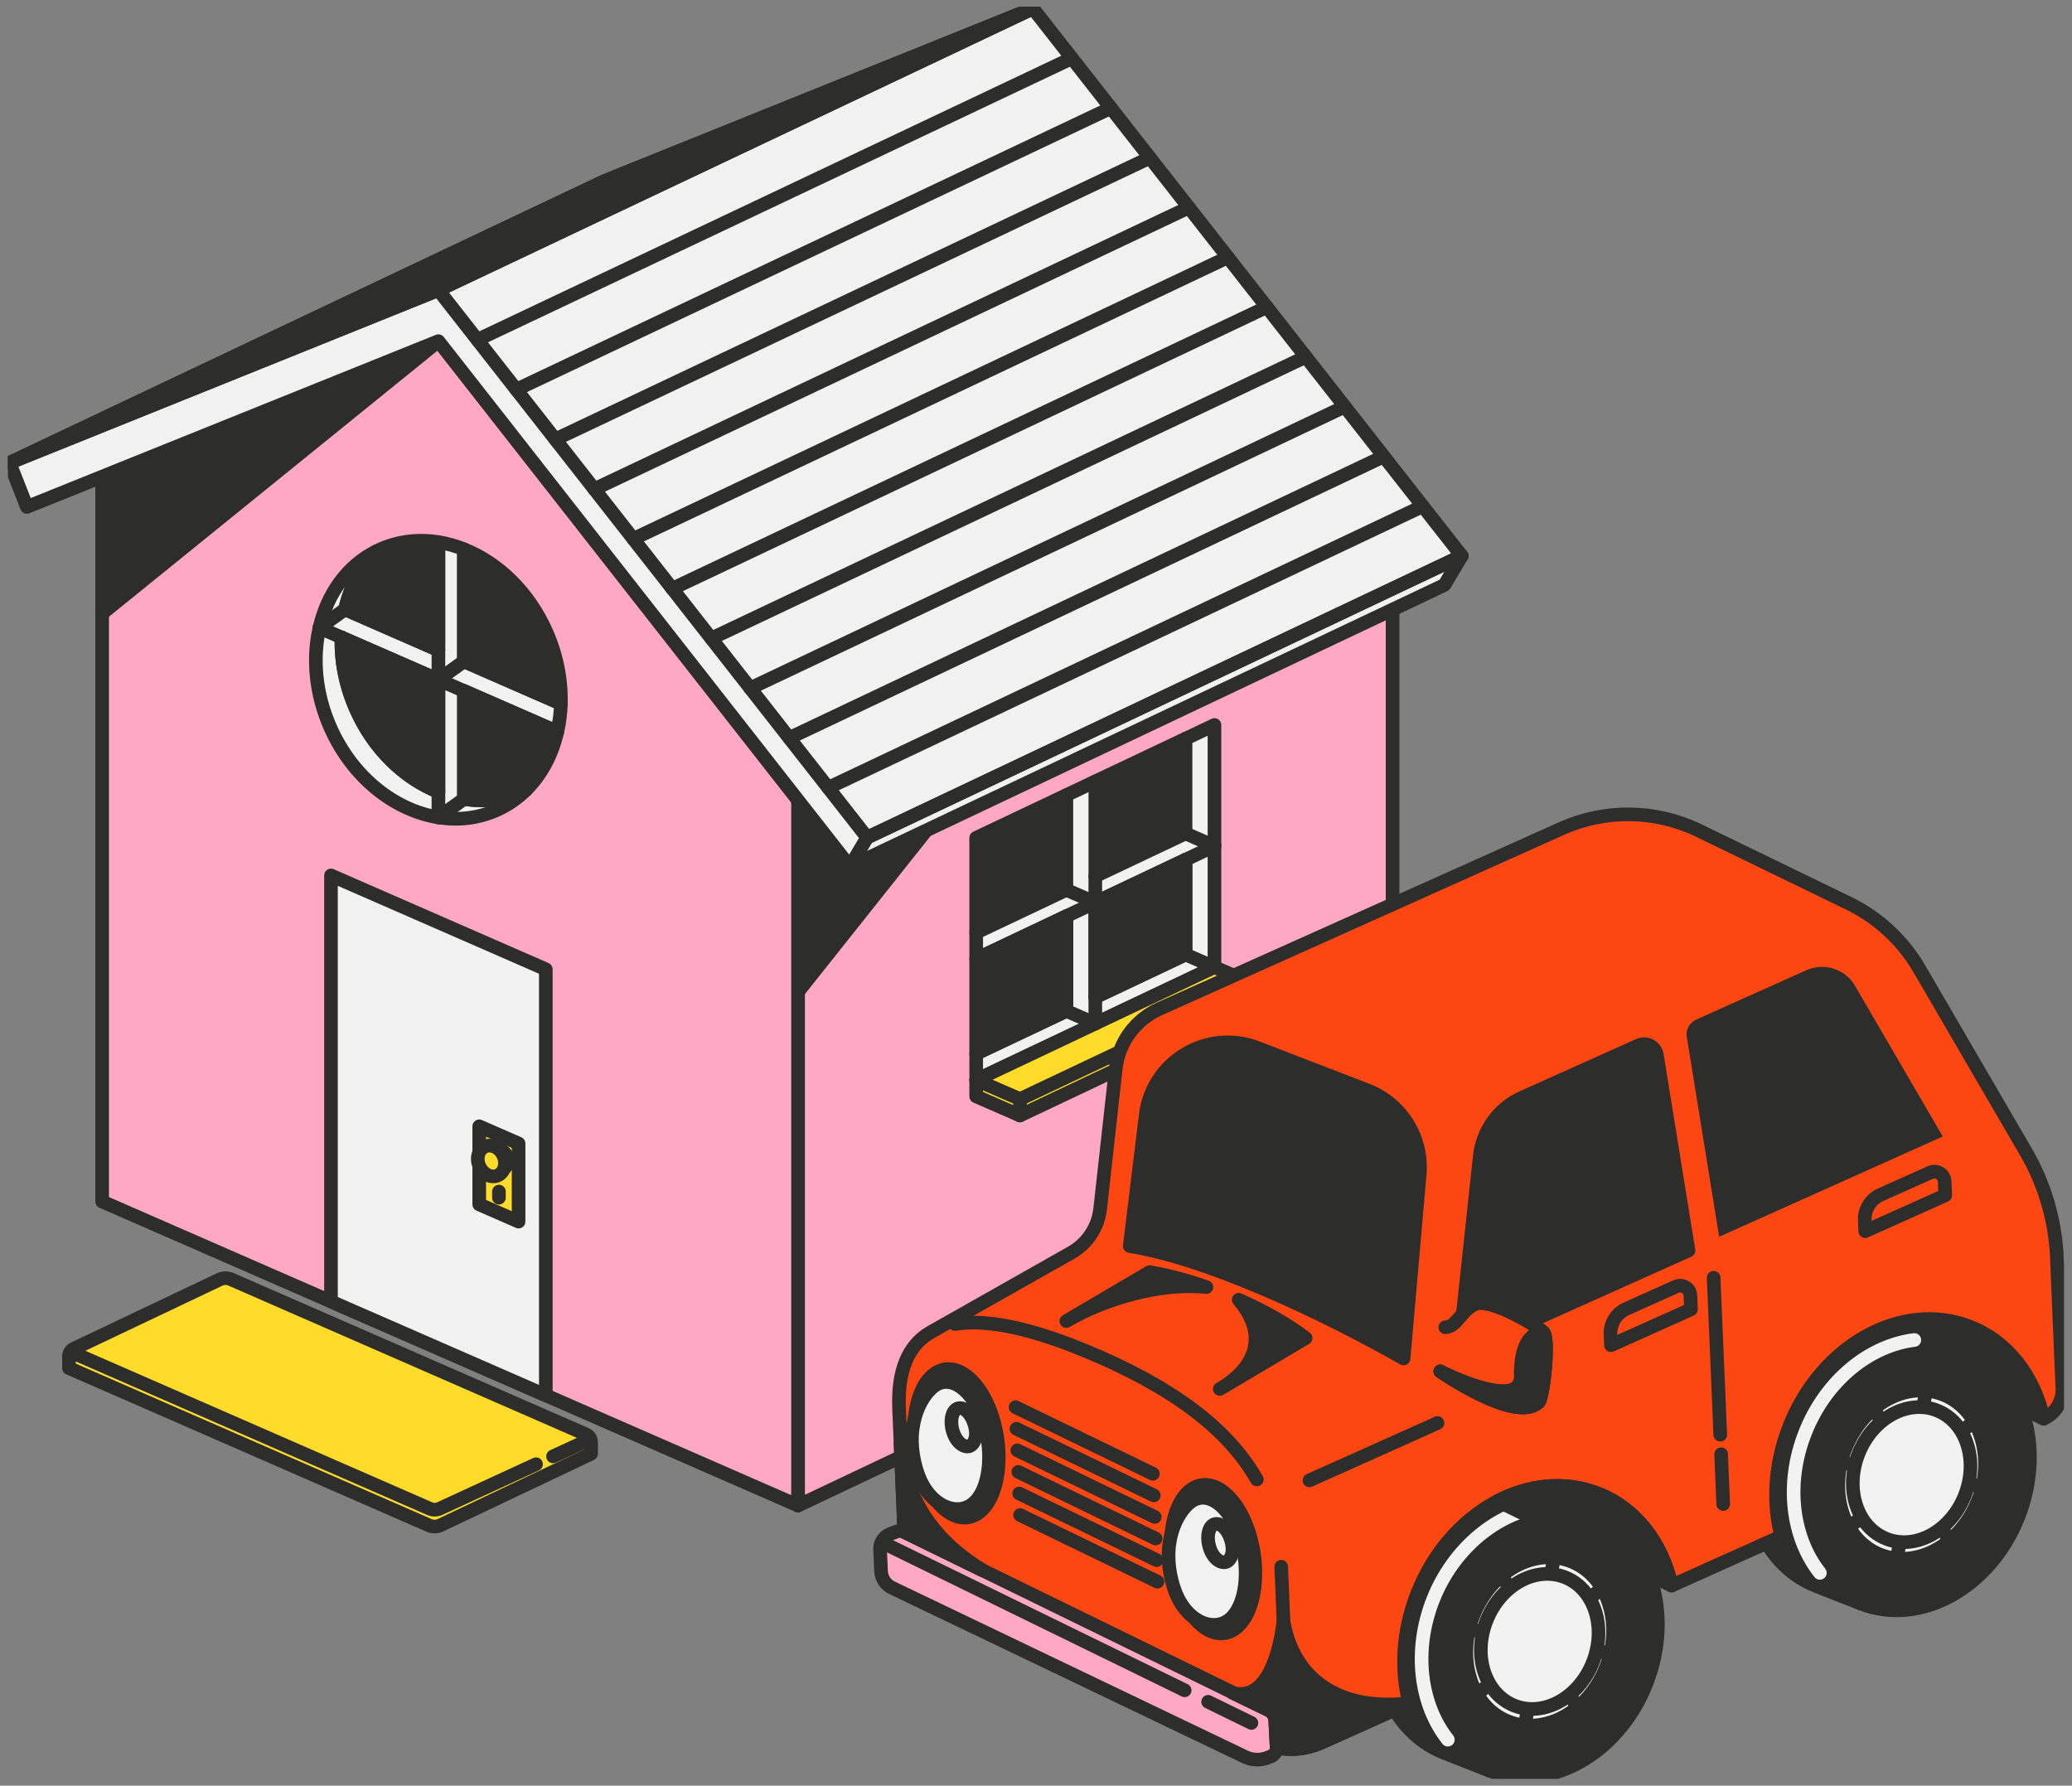
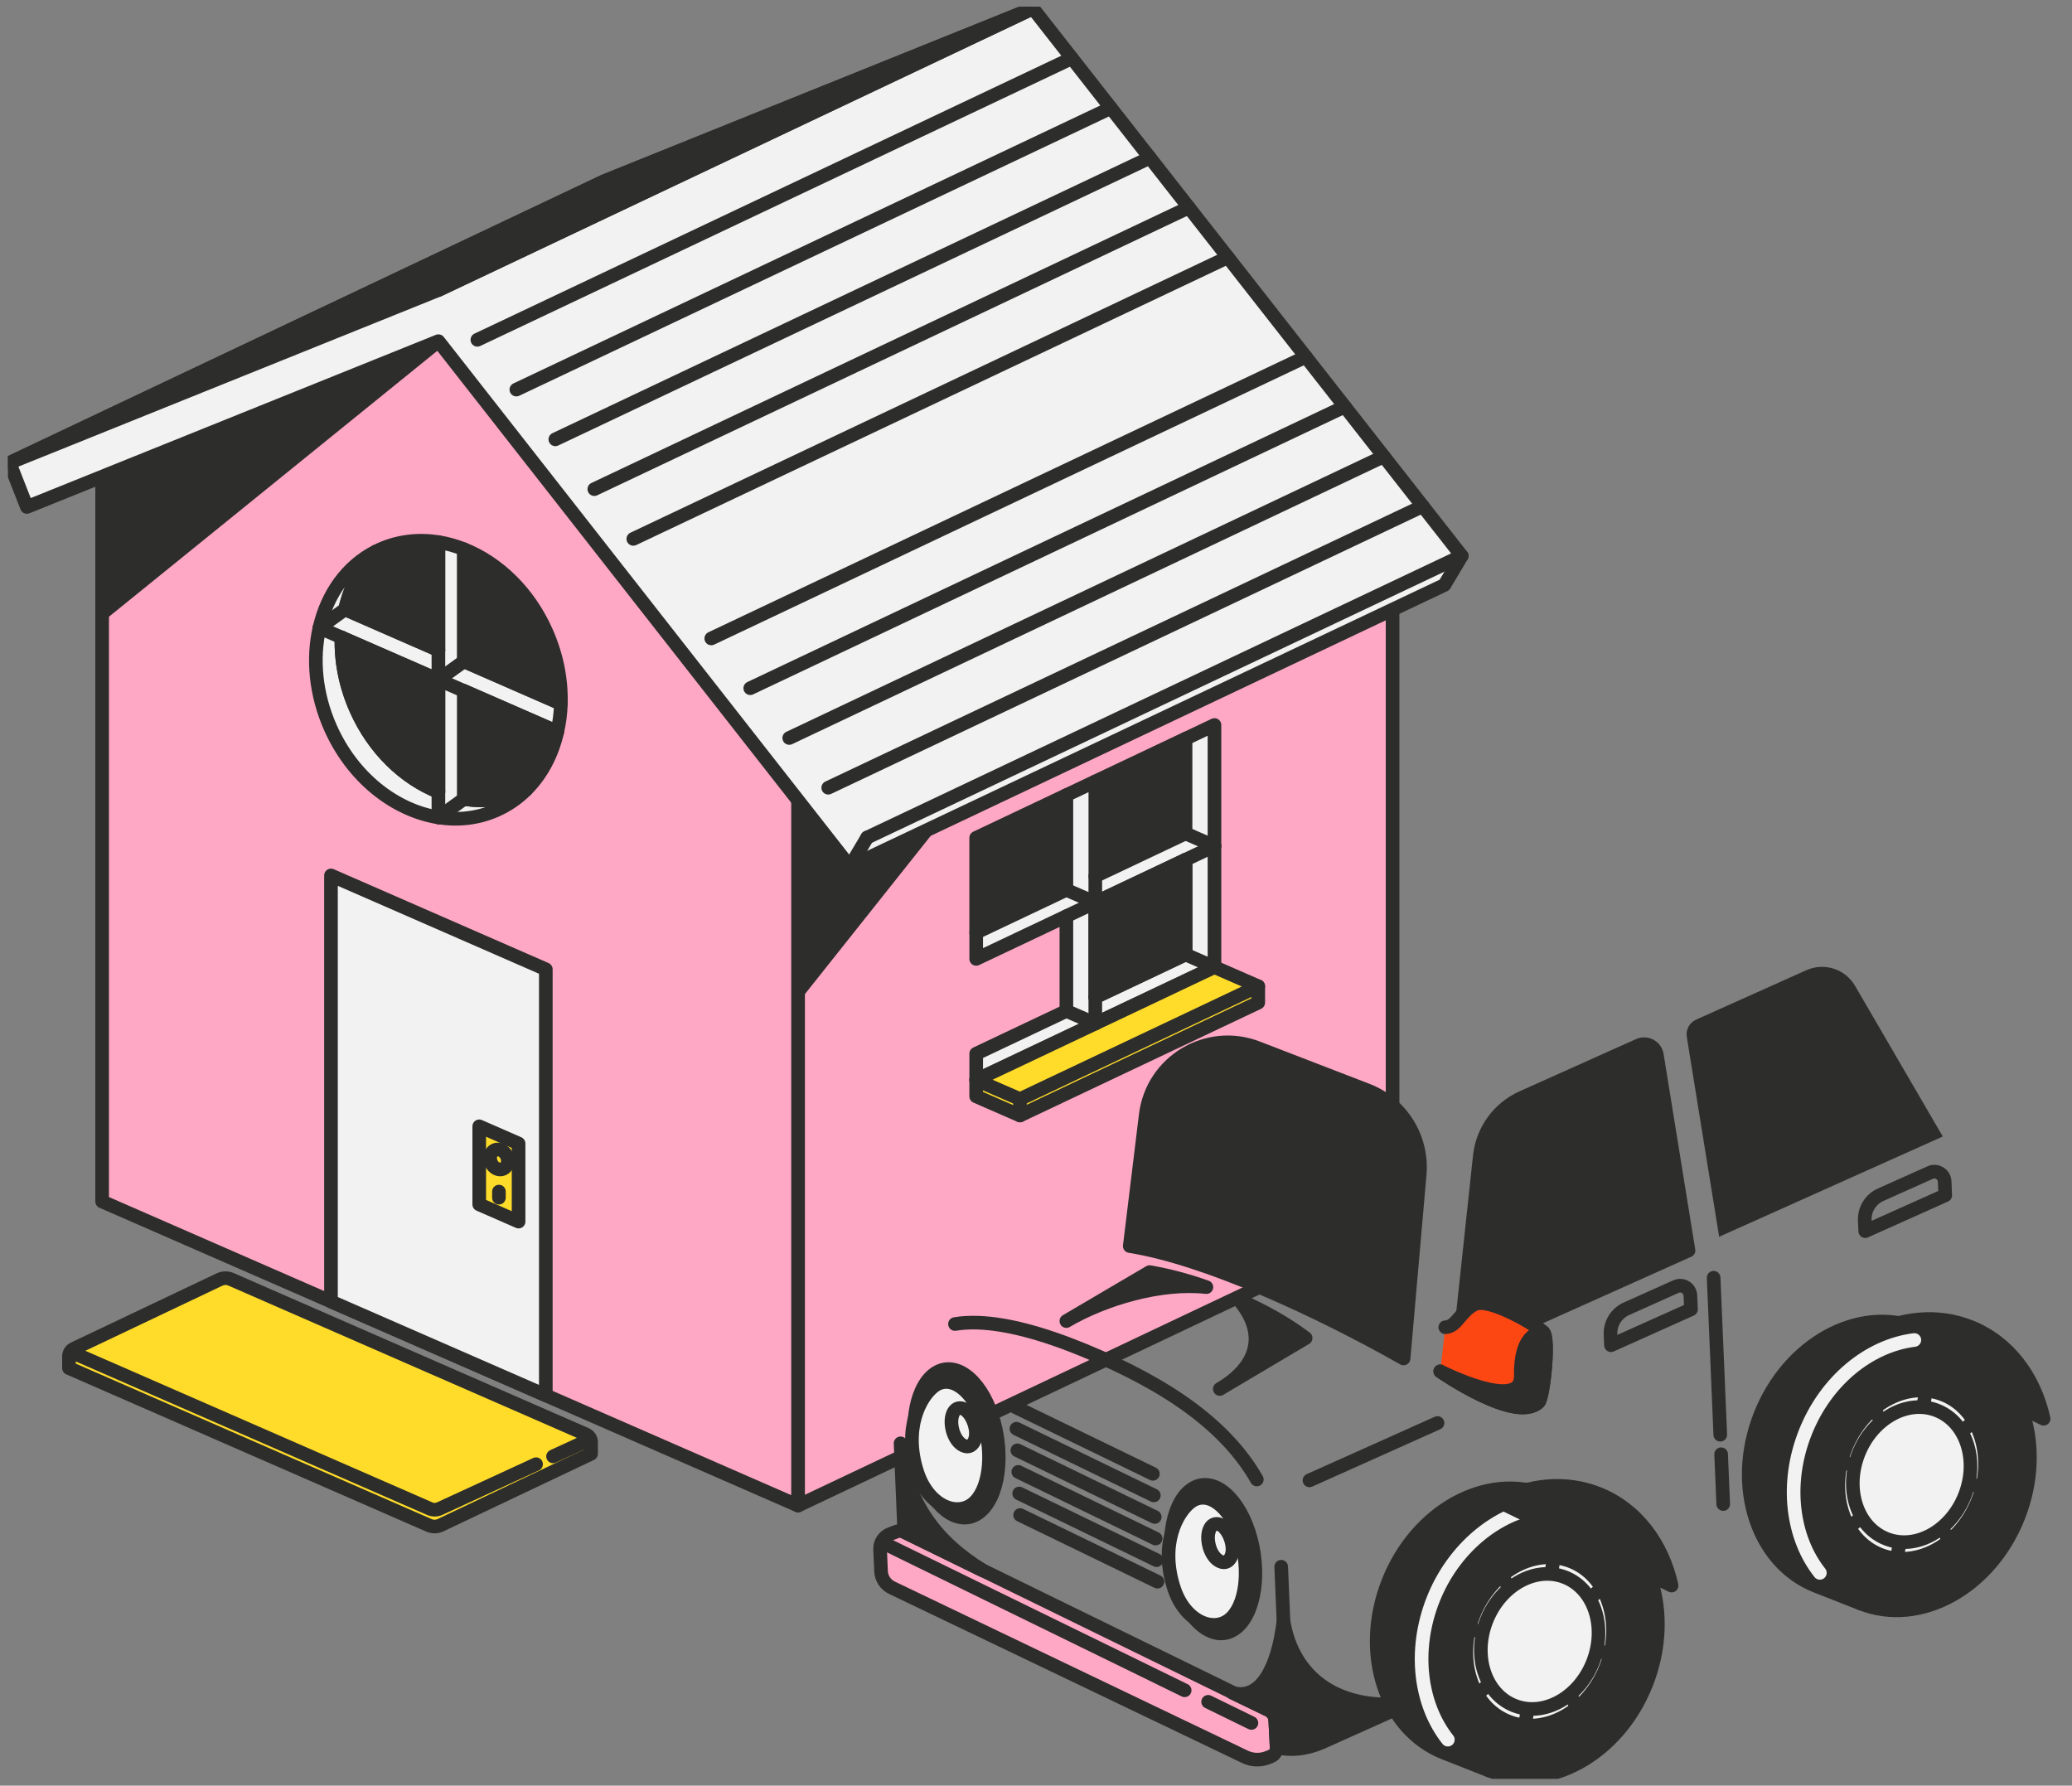
<svg xmlns="http://www.w3.org/2000/svg" width="152" height="131" viewBox="0 0 152 131" fill="none">
  <rect x="0" y="0" width="152" height="131" fill="#808080" stroke="none" />
  <g clip-path="url(#clip0_1_4758)">
    <path d="M102.158 35.072V89.791L58.543 110.45V55.729" fill="#FFA8C6" />
    <path d="M102.158 35.072V89.791L58.543 110.45V55.729" stroke="#2D2D2C" stroke-linecap="round" stroke-linejoin="round" />
    <path d="M58.543 48.153V72.76L82.614 42.473L58.543 48.153Z" fill="#2D2D2C" stroke="#2D2D2C" stroke-linecap="round" stroke-linejoin="round" />
    <path d="M58.543 55.729V110.45L7.493 88.144V33.426L32.161 21.279L58.543 55.729Z" fill="#FFA8C6" stroke="#2D2D2C" stroke-linecap="round" stroke-linejoin="round" />
    <path d="M7.493 33.426V45.006L32.161 25.028L7.493 33.426Z" fill="#2D2D2C" stroke="#2D2D2C" stroke-linecap="round" stroke-linejoin="round" />
    <path d="M24.281 64.223V95.478L40.041 102.363V71.109L24.281 64.223Z" fill="#F2F2F2" stroke="#2D2D2C" stroke-linecap="round" stroke-linejoin="round" />
    <path d="M35.156 82.628V88.356L38.043 89.618V83.89L35.156 82.628Z" fill="#FFDC2A" stroke="#2D2D2C" stroke-linecap="round" stroke-linejoin="round" />
    <path d="M40.884 53.68C41.035 53.02 41.124 52.327 41.146 51.622L34.034 48.514V40.292C33.42 40.046 32.792 39.87 32.159 39.769V47.695L25.312 44.702C25.69 43.044 26.467 41.568 27.591 40.448C25.439 41.532 24 43.597 23.436 46.055C22.919 48.316 23.142 50.909 24.238 53.382C25.856 57.034 28.957 59.456 32.161 59.966C33.596 60.195 35.053 60.041 36.408 59.441C37.241 59.073 37.978 58.56 38.601 57.937C38.495 57.987 38.392 58.038 38.283 58.086C36.93 58.685 35.474 58.842 34.036 58.611V50.685L40.884 53.678V53.68ZM32.161 58.093C29.664 57.096 27.413 54.959 26.116 52.029C25.34 50.281 25.001 48.475 25.052 46.763L32.163 49.869V58.093H32.161Z" fill="#F2F2F2" stroke="#2D2D2C" stroke-linecap="round" stroke-linejoin="round" />
    <path d="M40.884 53.68C40.506 55.339 39.73 56.817 38.601 57.937C38.495 57.99 38.392 58.04 38.283 58.088C36.931 58.688 35.474 58.844 34.037 58.613V50.688L40.884 53.68Z" fill="#2D2D2C" stroke="#2D2D2C" stroke-linecap="round" stroke-linejoin="round" />
    <path d="M41.146 51.622L34.034 48.514V40.292C36.531 41.284 38.782 43.424 40.082 46.354C40.857 48.102 41.194 49.91 41.144 51.622H41.146Z" fill="#2D2D2C" stroke="#2D2D2C" stroke-linecap="round" stroke-linejoin="round" />
    <path d="M32.161 39.769V47.695L25.314 44.702C25.692 43.044 26.47 41.568 27.594 40.448C27.697 40.393 27.806 40.342 27.914 40.294C29.267 39.695 30.724 39.541 32.161 39.769Z" fill="#2D2D2C" stroke="#2D2D2C" stroke-linecap="round" stroke-linejoin="round" />
    <path d="M32.161 59.966V58.093" stroke="#2D2D2C" stroke-linecap="round" stroke-linejoin="round" />
    <path d="M32.161 49.869V47.693" stroke="#2D2D2C" stroke-linecap="round" stroke-linejoin="round" />
    <path d="M23.436 46.055H23.438L25.049 46.761V46.763" fill="#2D2D2C" />
    <path d="M23.436 46.055H23.438L25.049 46.761V46.763" stroke="#2D2D2C" stroke-linecap="round" stroke-linejoin="round" />
    <path d="M34.037 50.688L32.161 49.869" stroke="#2D2D2C" stroke-linecap="round" stroke-linejoin="round" />
    <path d="M32.161 49.869L34.037 48.513" stroke="#2D2D2C" stroke-linecap="round" stroke-linejoin="round" />
    <path d="M23.436 46.055L25.311 44.7" stroke="#2D2D2C" stroke-linecap="round" stroke-linejoin="round" />
    <path d="M32.161 59.969L34.037 58.613" stroke="#2D2D2C" stroke-linecap="round" stroke-linejoin="round" />
    <path d="M32.161 49.869V58.093C29.665 57.096 27.414 54.959 26.116 52.029C25.341 50.281 25.001 48.475 25.052 46.763L32.164 49.869H32.161Z" fill="#2D2D2C" stroke="#2D2D2C" stroke-linecap="round" stroke-linejoin="round" />
    <path d="M25.049 46.763V46.761" stroke="#2D2D2C" stroke-linecap="round" stroke-linejoin="round" />
    <path d="M105.962 42.914L107.231 40.783L75.776 0.62L44.319 13.294L0.704 33.953L1.973 37.191L32.161 25.028L62.349 63.573L105.962 42.914Z" fill="#F2F2F2" stroke="#2D2D2C" stroke-linecap="round" stroke-linejoin="round" />
-     <path d="M107.231 40.783L63.616 61.442L32.161 21.279L0.704 33.953" stroke="#2D2D2C" stroke-linecap="round" stroke-linejoin="round" />
    <path d="M63.615 61.442L62.349 63.573" stroke="#2D2D2C" stroke-linecap="round" stroke-linejoin="round" />
    <path d="M75.776 0.62L32.161 21.279" stroke="#2D2D2C" stroke-linecap="round" stroke-linejoin="round" />
    <path d="M78.634 4.273L35.019 24.929" stroke="#2D2D2C" stroke-linecap="round" stroke-linejoin="round" />
    <path d="M81.494 7.922L37.879 28.581" stroke="#2D2D2C" stroke-linecap="round" stroke-linejoin="round" />
    <path d="M84.354 11.575L40.739 32.231" stroke="#2D2D2C" stroke-linecap="round" stroke-linejoin="round" />
    <path d="M87.214 15.225L43.599 35.884" stroke="#2D2D2C" stroke-linecap="round" stroke-linejoin="round" />
    <path d="M90.075 18.877L46.459 39.533" stroke="#2D2D2C" stroke-linecap="round" stroke-linejoin="round" />
-     <path d="M92.932 22.527L49.317 43.186" stroke="#2D2D2C" stroke-linecap="round" stroke-linejoin="round" />
    <path d="M95.792 26.179L52.177 46.838" stroke="#2D2D2C" stroke-linecap="round" stroke-linejoin="round" />
    <path d="M98.653 29.829L55.038 50.488" stroke="#2D2D2C" stroke-linecap="round" stroke-linejoin="round" />
    <path d="M101.513 33.481L57.898 54.14" stroke="#2D2D2C" stroke-linecap="round" stroke-linejoin="round" />
    <path d="M104.373 37.133L60.758 57.79" stroke="#2D2D2C" stroke-linecap="round" stroke-linejoin="round" />
    <path d="M107.231 40.783L63.616 61.442" stroke="#2D2D2C" stroke-linecap="round" stroke-linejoin="round" />
    <path d="M44.319 13.294L0.704 33.953L32.161 21.279L75.776 0.62L44.319 13.294Z" fill="#2D2D2C" stroke="#2D2D2C" stroke-linecap="round" stroke-linejoin="round" />
    <path d="M36.912 85.752C37.228 85.612 37.347 85.189 37.178 84.808C37.008 84.426 36.615 84.23 36.299 84.37C35.983 84.51 35.864 84.933 36.033 85.315C36.202 85.697 36.596 85.892 36.912 85.752Z" fill="#FFDC2A" stroke="#2D2D2C" stroke-linecap="round" stroke-linejoin="round" />
-     <path d="M36.517 86.233C37.002 86.018 37.184 85.368 36.925 84.782C36.665 84.197 36.061 83.896 35.576 84.111C35.091 84.326 34.908 84.976 35.168 85.561C35.428 86.147 36.032 86.448 36.517 86.233Z" fill="#FFDC2A" stroke="#2D2D2C" stroke-linecap="round" stroke-linejoin="round" />
    <path d="M36.717 87.503C36.831 87.452 36.874 87.299 36.812 87.16C36.751 87.022 36.608 86.95 36.494 87.001C36.38 87.052 36.337 87.205 36.398 87.344C36.46 87.482 36.602 87.553 36.717 87.503Z" fill="#2D2D2C" />
    <path d="M36.601 87.417V87.865" stroke="#2D2D2C" stroke-linecap="round" stroke-linejoin="round" />
    <path d="M43.361 106.649L32.315 111.892C32.05 112.017 31.742 112.022 31.473 111.904L5.059 100.365V99.503C5.059 99.265 5.197 99.048 5.411 98.947L16.105 93.867C16.37 93.742 16.678 93.737 16.948 93.853L42.992 105.233C43.216 105.332 43.361 105.553 43.361 105.796V106.644V106.649Z" fill="#FFDC2A" stroke="#2D2D2C" stroke-linecap="round" stroke-linejoin="round" />
    <path d="M39.326 107.416L32.257 110.674C32.026 110.78 31.764 110.782 31.53 110.681L5.705 99.397" stroke="#2D2D2C" stroke-linecap="round" stroke-linejoin="round" />
    <path d="M42.747 105.84L40.571 106.844" stroke="#2D2D2C" stroke-linecap="round" stroke-linejoin="round" />
    <path d="M78.227 58.331V65.282L71.611 68.417V61.466L78.227 58.331Z" fill="#2D2D2C" stroke="#2D2D2C" stroke-linecap="round" stroke-linejoin="round" />
    <path d="M86.971 54.19V61.143L80.35 64.276V57.325L86.971 54.19Z" fill="#2D2D2C" stroke="#2D2D2C" stroke-linecap="round" stroke-linejoin="round" />
    <path d="M86.971 54.191V61.143L80.353 64.278V57.325L78.229 58.331V65.284L71.613 68.419V70.347L78.229 67.213V74.166L71.613 77.3V79.229L89.092 70.949V53.187L86.971 54.193V54.191ZM86.971 70.025L80.353 73.159V66.207L86.971 63.072V70.025Z" fill="#F2F2F2" stroke="#2D2D2C" stroke-linecap="round" stroke-linejoin="round" />
-     <path d="M78.227 67.213V74.163L71.611 77.298V70.347L78.227 67.213Z" fill="#2D2D2C" stroke="#2D2D2C" stroke-linecap="round" stroke-linejoin="round" />
    <path d="M86.971 63.072V70.025L80.35 73.157V66.206L86.971 63.072Z" fill="#2D2D2C" stroke="#2D2D2C" stroke-linecap="round" stroke-linejoin="round" />
    <path d="M92.304 72.353V73.554L74.823 81.834L71.611 80.43V79.229L92.304 72.353Z" fill="#FFDC2A" stroke="#2D2D2C" stroke-linecap="round" stroke-linejoin="round" />
    <path d="M89.09 70.95L92.304 72.353L74.823 80.633L71.611 79.229L89.09 70.95Z" fill="#FFDC2A" stroke="#2D2D2C" stroke-linecap="round" stroke-linejoin="round" />
    <path d="M74.822 81.834V80.633" stroke="#2D2D2C" stroke-linecap="round" stroke-linejoin="round" />
    <path d="M80.35 66.207V64.276" stroke="#2D2D2C" stroke-linecap="round" stroke-linejoin="round" />
    <path d="M80.35 75.088V73.157" stroke="#2D2D2C" stroke-linecap="round" stroke-linejoin="round" />
    <path d="M89.09 62.065L86.971 63.072" stroke="#2D2D2C" stroke-linecap="round" stroke-linejoin="round" />
    <path d="M80.35 66.207L78.227 67.213" stroke="#2D2D2C" stroke-linecap="round" stroke-linejoin="round" />
    <path d="M80.35 75.088L78.229 74.163" stroke="#2D2D2C" stroke-linecap="round" stroke-linejoin="round" />
    <path d="M89.09 70.949L86.969 70.022" stroke="#2D2D2C" stroke-linecap="round" stroke-linejoin="round" />
    <path d="M80.35 66.207L78.229 65.282" stroke="#2D2D2C" stroke-linecap="round" stroke-linejoin="round" />
    <path d="M89.09 62.068L86.969 61.141" stroke="#2D2D2C" stroke-linecap="round" stroke-linejoin="round" />
    <path d="M149.919 104.08L137.151 97.882C139.494 96.662 142.123 96.385 144.526 97.331C147.338 98.439 149.232 100.988 149.919 104.08Z" fill="#2D2D2C" stroke="#2D2D2C" stroke-linecap="round" stroke-linejoin="round" />
    <path d="M101.835 116.052C103.891 110.83 109.062 107.977 113.382 109.679C113.866 109.87 116.678 110.977 116.678 110.977C120.005 113.218 120.623 118.096 118.799 122.733C117.385 126.323 112.301 129.245 109.231 129.886C109.231 129.886 107.286 129.12 105.935 128.588C101.614 126.886 99.779 121.274 101.835 116.052Z" fill="#2D2D2C" stroke="#2D2D2C" stroke-linecap="round" stroke-linejoin="round" />
    <path d="M116.677 110.977C120.999 112.679 122.834 118.291 120.778 123.513C118.721 128.735 113.55 131.588 109.231 129.886" fill="#2D2D2C" />
    <path d="M116.677 110.977C120.999 112.679 122.834 118.291 120.778 123.513C118.721 128.735 113.55 131.588 109.231 129.886" stroke="#2D2D2C" stroke-linecap="round" stroke-linejoin="round" />
    <path d="M106.212 127.625C104.185 125.066 103.65 121.106 105.131 117.35C106.612 113.594 109.84 110.951 113.143 110.541" stroke="#F2F2F2" stroke-linecap="round" stroke-linejoin="round" />
    <path d="M117.807 122.331C119.083 119.09 117.943 115.606 115.261 114.55C112.579 113.494 109.37 115.266 108.093 118.507C106.817 121.749 107.957 125.233 110.639 126.289C113.322 127.345 116.531 125.573 117.807 122.331Z" fill="#F2F2F2" stroke="#2D2D2C" stroke-linecap="round" stroke-linejoin="round" />
    <path d="M107.379 119.466L118.526 121.358" stroke="#2D2D2C" stroke-linecap="round" stroke-linejoin="round" />
    <path d="M111.756 127.211L114.101 113.657" stroke="#2D2D2C" stroke-linecap="round" stroke-linejoin="round" />
    <path d="M116.04 125.856L109.84 114.974" stroke="#2D2D2C" stroke-linecap="round" stroke-linejoin="round" />
    <path d="M117.732 116.319L108.111 124.515" stroke="#2D2D2C" stroke-linecap="round" stroke-linejoin="round" />
    <path d="M116.848 121.954C117.872 119.353 116.957 116.558 114.804 115.71C112.651 114.863 110.076 116.284 109.052 118.885C108.028 121.485 108.943 124.281 111.096 125.128C113.249 125.976 115.824 124.555 116.848 121.954Z" fill="#F2F2F2" stroke="#2D2D2C" stroke-linecap="round" stroke-linejoin="round" />
    <path d="M129.127 103.815C131.183 98.593 136.354 95.74 140.674 97.442C141.158 97.632 143.97 98.74 143.97 98.74C147.297 100.981 147.915 105.859 146.091 110.496C144.677 114.085 139.593 117.008 136.523 117.649C136.523 117.649 134.578 116.883 133.227 116.351C128.906 114.649 127.071 109.037 129.127 103.815Z" fill="#2D2D2C" stroke="#2D2D2C" stroke-linecap="round" stroke-linejoin="round" />
    <path d="M143.969 98.737C148.291 100.439 150.126 106.051 148.07 111.273C146.013 116.495 140.842 119.348 136.523 117.646" fill="#2D2D2C" />
    <path d="M143.969 98.737C148.291 100.439 150.126 106.051 148.07 111.273C146.013 116.495 140.842 119.348 136.523 117.646" stroke="#2D2D2C" stroke-linecap="round" stroke-linejoin="round" />
    <path d="M133.504 115.388C131.477 112.829 130.942 108.868 132.423 105.112C133.935 101.272 137.132 98.713 140.435 98.304" stroke="#F2F2F2" stroke-linecap="round" stroke-linejoin="round" />
    <path d="M145.094 110.093C146.37 106.851 145.23 103.368 142.548 102.312C139.866 101.256 136.657 103.027 135.381 106.269C134.104 109.51 135.244 112.994 137.927 114.05C140.609 115.106 143.818 113.334 145.094 110.093Z" fill="#F2F2F2" stroke="#2D2D2C" stroke-linecap="round" stroke-linejoin="round" />
    <path d="M134.671 107.226L145.818 109.119" stroke="#2D2D2C" stroke-linecap="round" stroke-linejoin="round" />
    <path d="M139.046 114.971L141.393 101.417" stroke="#2D2D2C" stroke-linecap="round" stroke-linejoin="round" />
    <path d="M143.329 113.616L137.13 102.734" stroke="#2D2D2C" stroke-linecap="round" stroke-linejoin="round" />
    <path d="M145.021 104.08L135.403 112.277" stroke="#2D2D2C" stroke-linecap="round" stroke-linejoin="round" />
    <path d="M144.135 109.715C145.159 107.115 144.244 104.319 142.091 103.472C139.938 102.624 137.363 104.046 136.339 106.646C135.315 109.247 136.23 112.042 138.383 112.89C140.536 113.737 143.111 112.316 144.135 109.715Z" fill="#F2F2F2" stroke="#2D2D2C" stroke-linecap="round" stroke-linejoin="round" />
-     <path d="M150.889 92.271L151.294 101.853C151.334 102.806 150.788 103.69 149.916 104.08C149.23 100.988 147.336 98.439 144.524 97.331C139.559 95.376 133.62 98.653 131.258 104.653C130.175 107.404 130.033 110.248 130.673 112.711L122.627 116.319C121.941 113.228 120.046 110.679 117.234 109.571C112.27 107.616 106.33 110.893 103.969 116.892C102.885 119.644 102.743 122.488 103.383 124.951L96.958 127.832C95.451 128.509 93.72 128.482 92.232 127.76L68.688 116.332C67.316 115.665 66.421 114.3 66.356 112.773L65.956 103.34C65.84 100.601 66.594 98.711 68.243 97.752L78.583 91.9C79.768 91.231 80.558 90.031 80.707 88.681L81.848 78.415C82.062 76.482 83.283 74.806 85.057 74.012L114.55 60.785C117.769 59.34 121.464 59.396 124.64 60.939L135.616 66.264C137.782 67.316 139.586 68.99 140.799 71.07L148.616 84.497C149.996 86.866 150.776 89.531 150.892 92.268L150.889 92.271Z" fill="#FD4713" stroke="#2D2D2C" stroke-linecap="round" stroke-linejoin="round" />
    <path d="M92.2 108.538C89.997 104.674 85.779 101.634 79.546 99.067C76.402 97.772 73.811 97.11 71.767 97.035C71.146 97.013 70.576 97.045 70.056 97.132" stroke="#2D2D2C" stroke-linecap="round" stroke-linejoin="round" />
    <path d="M94.488 126.785C94.488 126.785 94.143 118.662 93.987 114.938" stroke="#2D2D2C" stroke-linecap="round" stroke-linejoin="round" />
    <path d="M126.115 90.732L123.741 76.068C123.657 75.541 123.936 75.021 124.425 74.802L132.51 71.176C133.822 70.588 135.365 71.084 136.087 72.327L142.52 83.375L126.115 90.732Z" fill="#2D2D2C" />
    <path d="M142.701 87.689L136.831 90.32L136.798 89.531C136.764 88.727 137.224 87.98 137.958 87.65L141.596 86.021C142.082 85.802 142.636 86.143 142.658 86.678L142.701 87.689Z" stroke="#2D2D2C" stroke-linecap="round" stroke-linejoin="round" />
    <path d="M89.482 101.898L95.78 98.162C94.343 97.076 92.737 96.183 90.871 95.352C92.901 97.731 92.405 100.179 89.484 101.898H89.482Z" fill="#2D2D2C" stroke="#2D2D2C" stroke-linecap="round" stroke-linejoin="round" />
    <path d="M78.227 96.915L84.335 93.323C85.606 93.544 87.036 93.903 88.5 94.425C85.199 94.055 81.037 95.263 78.227 96.915Z" fill="#2D2D2C" stroke="#2D2D2C" stroke-linecap="round" stroke-linejoin="round" />
    <path d="M92.944 128.964C92.417 129.156 91.834 129.128 91.329 128.884L65.46 116.493C64.973 116.271 64.653 115.795 64.632 115.263L64.564 113.661C64.542 113.166 64.843 112.711 65.308 112.535L65.77 112.359C65.953 112.289 66.158 112.301 66.334 112.39L93.04 125.446C93.339 125.588 93.534 125.885 93.551 126.214L93.652 128.189C93.666 128.487 93.486 128.762 93.204 128.865L92.942 128.961L92.944 128.964Z" fill="#FFA8C6" stroke="#2D2D2C" stroke-linecap="round" stroke-linejoin="round" />
    <path d="M88.627 124.847L91.803 126.4" stroke="#2D2D2C" stroke-linecap="round" stroke-linejoin="round" />
    <path d="M65.094 113.341L86.906 124.004" stroke="#2D2D2C" stroke-linecap="round" stroke-linejoin="round" />
    <path d="M91.61 112.383C90.693 109.583 88.777 108.209 87.33 109.311C85.885 110.414 85.457 113.577 86.374 116.377C87.291 119.177 89.208 120.552 90.655 119.449C92.099 118.347 92.528 115.183 91.61 112.383Z" fill="#2D2D2C" stroke="#2D2D2C" stroke-linecap="round" stroke-linejoin="round" />
    <path d="M90.97 112.819C90.188 110.435 88.558 109.265 87.327 110.204C86.331 110.965 85.067 113.288 86.124 116.517C86.906 118.9 88.926 119.774 90.156 118.835C91.386 117.896 91.75 115.205 90.97 112.821V112.819Z" fill="#F2F2F2" stroke="#2D2D2C" stroke-linecap="round" stroke-linejoin="round" />
    <path d="M74.5 103.232L84.576 108.122" stroke="#2D2D2C" stroke-linecap="round" stroke-linejoin="round" />
    <path d="M74.567 104.814L84.643 109.706" stroke="#2D2D2C" stroke-linecap="round" stroke-linejoin="round" />
    <path d="M74.632 106.398L84.71 111.288" stroke="#2D2D2C" stroke-linecap="round" stroke-linejoin="round" />
    <path d="M74.7 107.98L84.775 112.872" stroke="#2D2D2C" stroke-linecap="round" stroke-linejoin="round" />
    <path d="M74.767 109.564L84.843 114.454" stroke="#2D2D2C" stroke-linecap="round" stroke-linejoin="round" />
    <path d="M74.835 111.146L84.91 116.035" stroke="#2D2D2C" stroke-linecap="round" stroke-linejoin="round" />
    <path d="M123.867 91.741L121.546 77.399C121.447 76.785 120.79 76.431 120.222 76.686L111.673 80.519C109.946 81.294 108.759 82.927 108.557 84.81L107.004 99.3L123.864 91.739" fill="#2D2D2C" />
    <path d="M123.867 91.741L121.546 77.399C121.447 76.785 120.79 76.431 120.222 76.686L111.673 80.519C109.946 81.294 108.759 82.927 108.557 84.81L107.004 99.3L123.864 91.739" stroke="#2D2D2C" stroke-linecap="round" stroke-linejoin="round" />
    <path d="M92.246 76.877L100.29 79.98C102.847 80.967 104.424 83.546 104.137 86.271L102.965 99.659C96.842 96.193 88.548 92.319 82.878 91.414L84.049 81.8C84.525 77.881 88.563 75.456 92.246 76.877Z" fill="#2D2D2C" stroke="#2D2D2C" stroke-linecap="round" stroke-linejoin="round" />
    <path d="M124.05 96.055L118.18 98.687L118.146 97.897C118.113 97.093 118.572 96.347 119.307 96.017L122.944 94.387C123.431 94.168 123.985 94.51 124.006 95.044L124.05 96.055Z" stroke="#2D2D2C" stroke-linecap="round" stroke-linejoin="round" />
    <path d="M96.06 108.603L105.454 104.393" stroke="#2D2D2C" stroke-linecap="round" stroke-linejoin="round" />
    <path d="M106.025 97.37C106.886 97.336 107.113 96.204 108.187 95.682C109.26 95.159 112.797 97.269 113.216 97.731C113.693 98.258 113.204 102.536 112.881 102.856C111.239 104.489 105.654 100.605 105.654 100.605" fill="#FD4713" />
    <path d="M106.025 97.37C106.886 97.336 107.113 96.204 108.187 95.682C109.26 95.159 112.797 97.269 113.216 97.731C113.693 98.258 113.204 102.536 112.881 102.856C111.239 104.489 105.654 100.605 105.654 100.605" stroke="#2D2D2C" stroke-linecap="round" stroke-linejoin="round" />
    <path d="M105.656 100.603C105.656 100.603 111.239 104.486 112.884 102.854C113.206 102.534 113.695 98.255 113.218 97.728C113.218 97.728 111.511 97.545 111.564 100.94C111.608 103.624 105.656 100.603 105.656 100.603Z" fill="#2D2D2C" stroke="#2D2D2C" stroke-linecap="round" stroke-linejoin="round" />
    <path d="M122.627 116.32L109.859 110.123C112.202 108.902 114.831 108.625 117.234 109.571C120.046 110.679 121.94 113.228 122.627 116.32Z" fill="#2D2D2C" stroke="#2D2D2C" stroke-linecap="round" stroke-linejoin="round" />
    <path d="M72.786 103.889C71.868 101.089 69.952 99.715 68.505 100.817C67.058 101.92 66.632 105.084 67.549 107.883C68.467 110.683 70.383 112.058 71.83 110.956C73.275 109.853 73.703 106.689 72.786 103.889Z" fill="#2D2D2C" stroke="#2D2D2C" stroke-linecap="round" stroke-linejoin="round" />
    <path d="M72.145 104.323C71.363 101.939 69.733 100.769 68.503 101.708C67.506 102.469 66.242 104.792 67.299 108.021C68.081 110.404 70.101 111.278 71.332 110.339C72.562 109.4 72.925 106.709 72.145 104.325V104.323Z" fill="#F2F2F2" stroke="#2D2D2C" stroke-linecap="round" stroke-linejoin="round" />
    <path d="M89.388 111.812C89.037 111.726 88.774 111.952 88.666 112.395C88.478 113.168 88.887 114.413 89.66 114.6C89.997 114.682 90.272 114.434 90.378 113.998C90.568 113.214 90.019 111.964 89.388 111.81V111.812Z" fill="#F2F2F2" stroke="#2D2D2C" stroke-linecap="round" stroke-linejoin="round" />
    <path d="M70.564 103.316C70.212 103.23 69.95 103.456 69.842 103.899C69.654 104.672 70.063 105.917 70.836 106.104C71.173 106.186 71.448 105.938 71.553 105.502C71.744 104.718 71.195 103.468 70.564 103.314V103.316Z" fill="#F2F2F2" stroke="#2D2D2C" stroke-linecap="round" stroke-linejoin="round" />
    <path d="M125.711 93.737L126.197 105.252" stroke="#2D2D2C" stroke-linecap="round" stroke-linejoin="round" />
    <path d="M126.414 110.339L126.26 106.685" stroke="#2D2D2C" stroke-linecap="round" stroke-linejoin="round" />
    <path d="M90.423 124.192C92.496 124.751 93.739 122.355 94.155 118.929C94.856 123.111 98.161 125.569 103.381 124.95L96.955 127.832C95.835 128.316 94.735 128.441 93.652 128.191L93.551 126.217C93.536 125.877 93.334 125.593 93.04 125.449L90.423 124.19V124.192Z" fill="#2D2D2C" stroke="#2D2D2C" stroke-linecap="round" stroke-linejoin="round" />
-     <path d="M66.064 105.885C66.449 110.274 68.751 113.161 72.109 115.217L66.336 112.395L66.064 105.885Z" fill="#2D2D2C" stroke="#2D2D2C" stroke-linecap="round" stroke-linejoin="round" />
+     <path d="M66.064 105.885C66.449 110.274 68.751 113.161 72.109 115.217L66.336 112.395L66.064 105.885" fill="#2D2D2C" stroke="#2D2D2C" stroke-linecap="round" stroke-linejoin="round" />
  </g>
  <defs>
    <clipPath id="clip0_1_4758">
      <rect width="150.832" height="130" fill="white" transform="translate(0.584 0.5)" />
    </clipPath>
  </defs>
</svg>